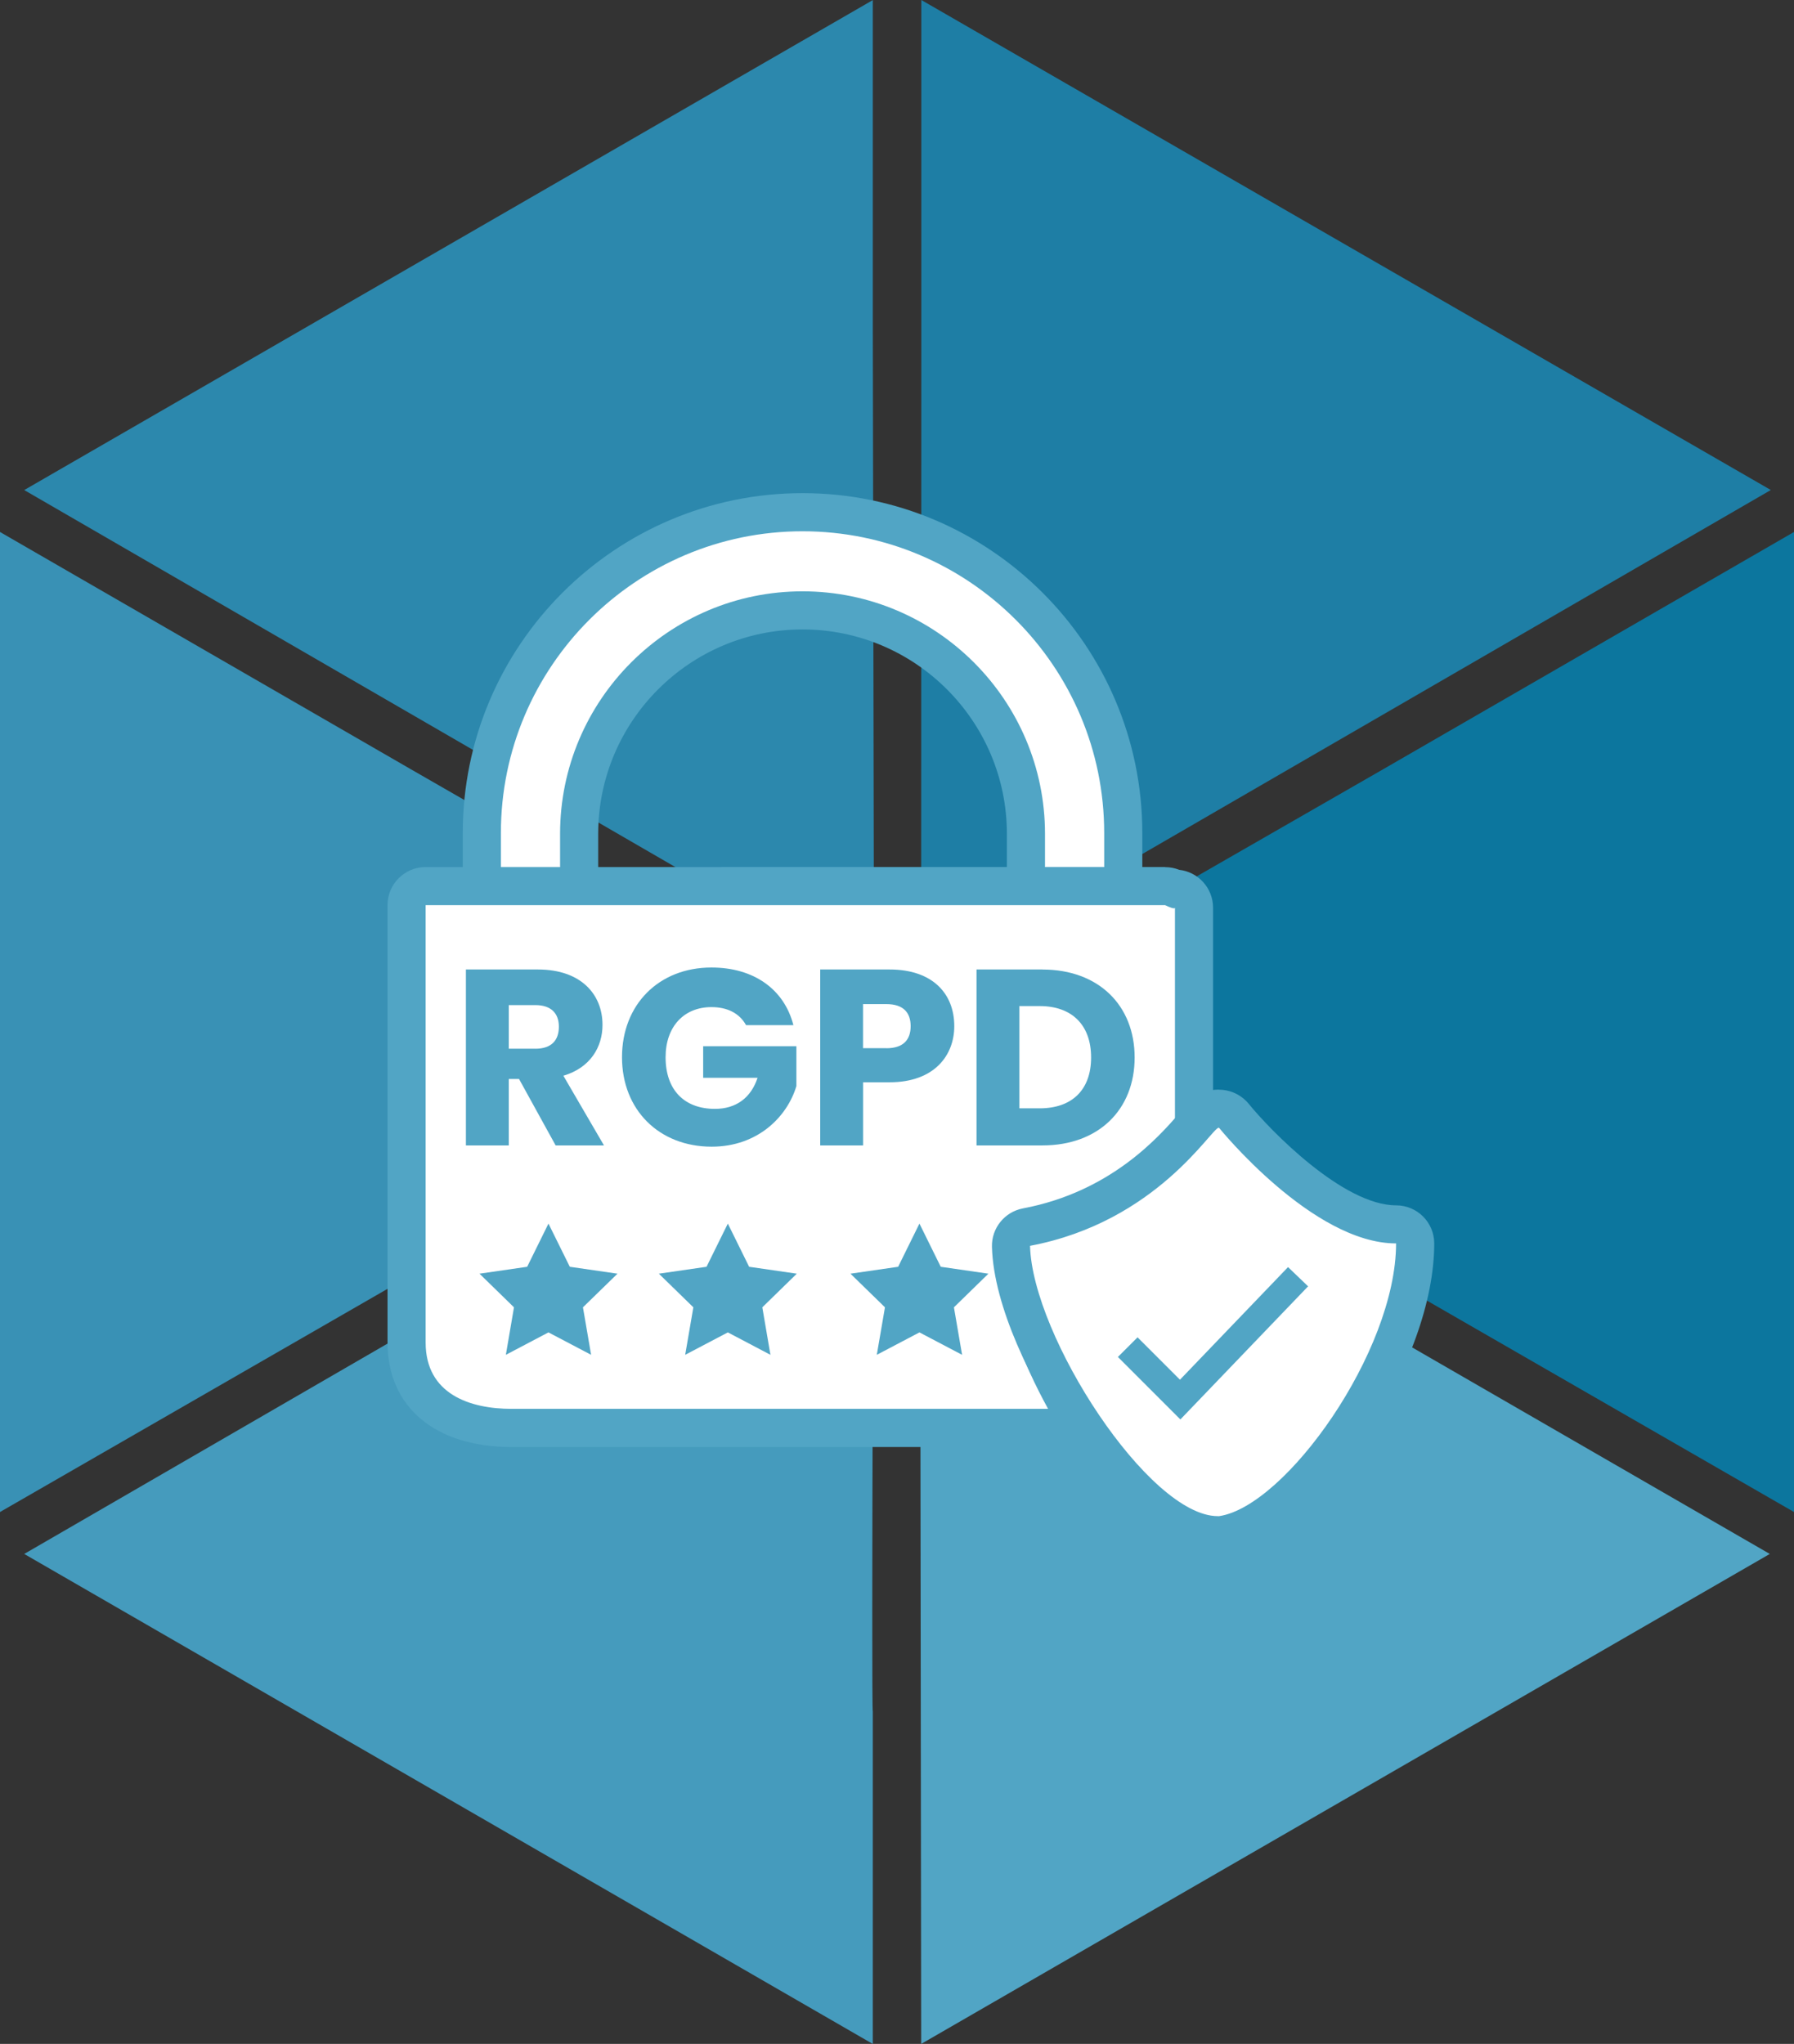
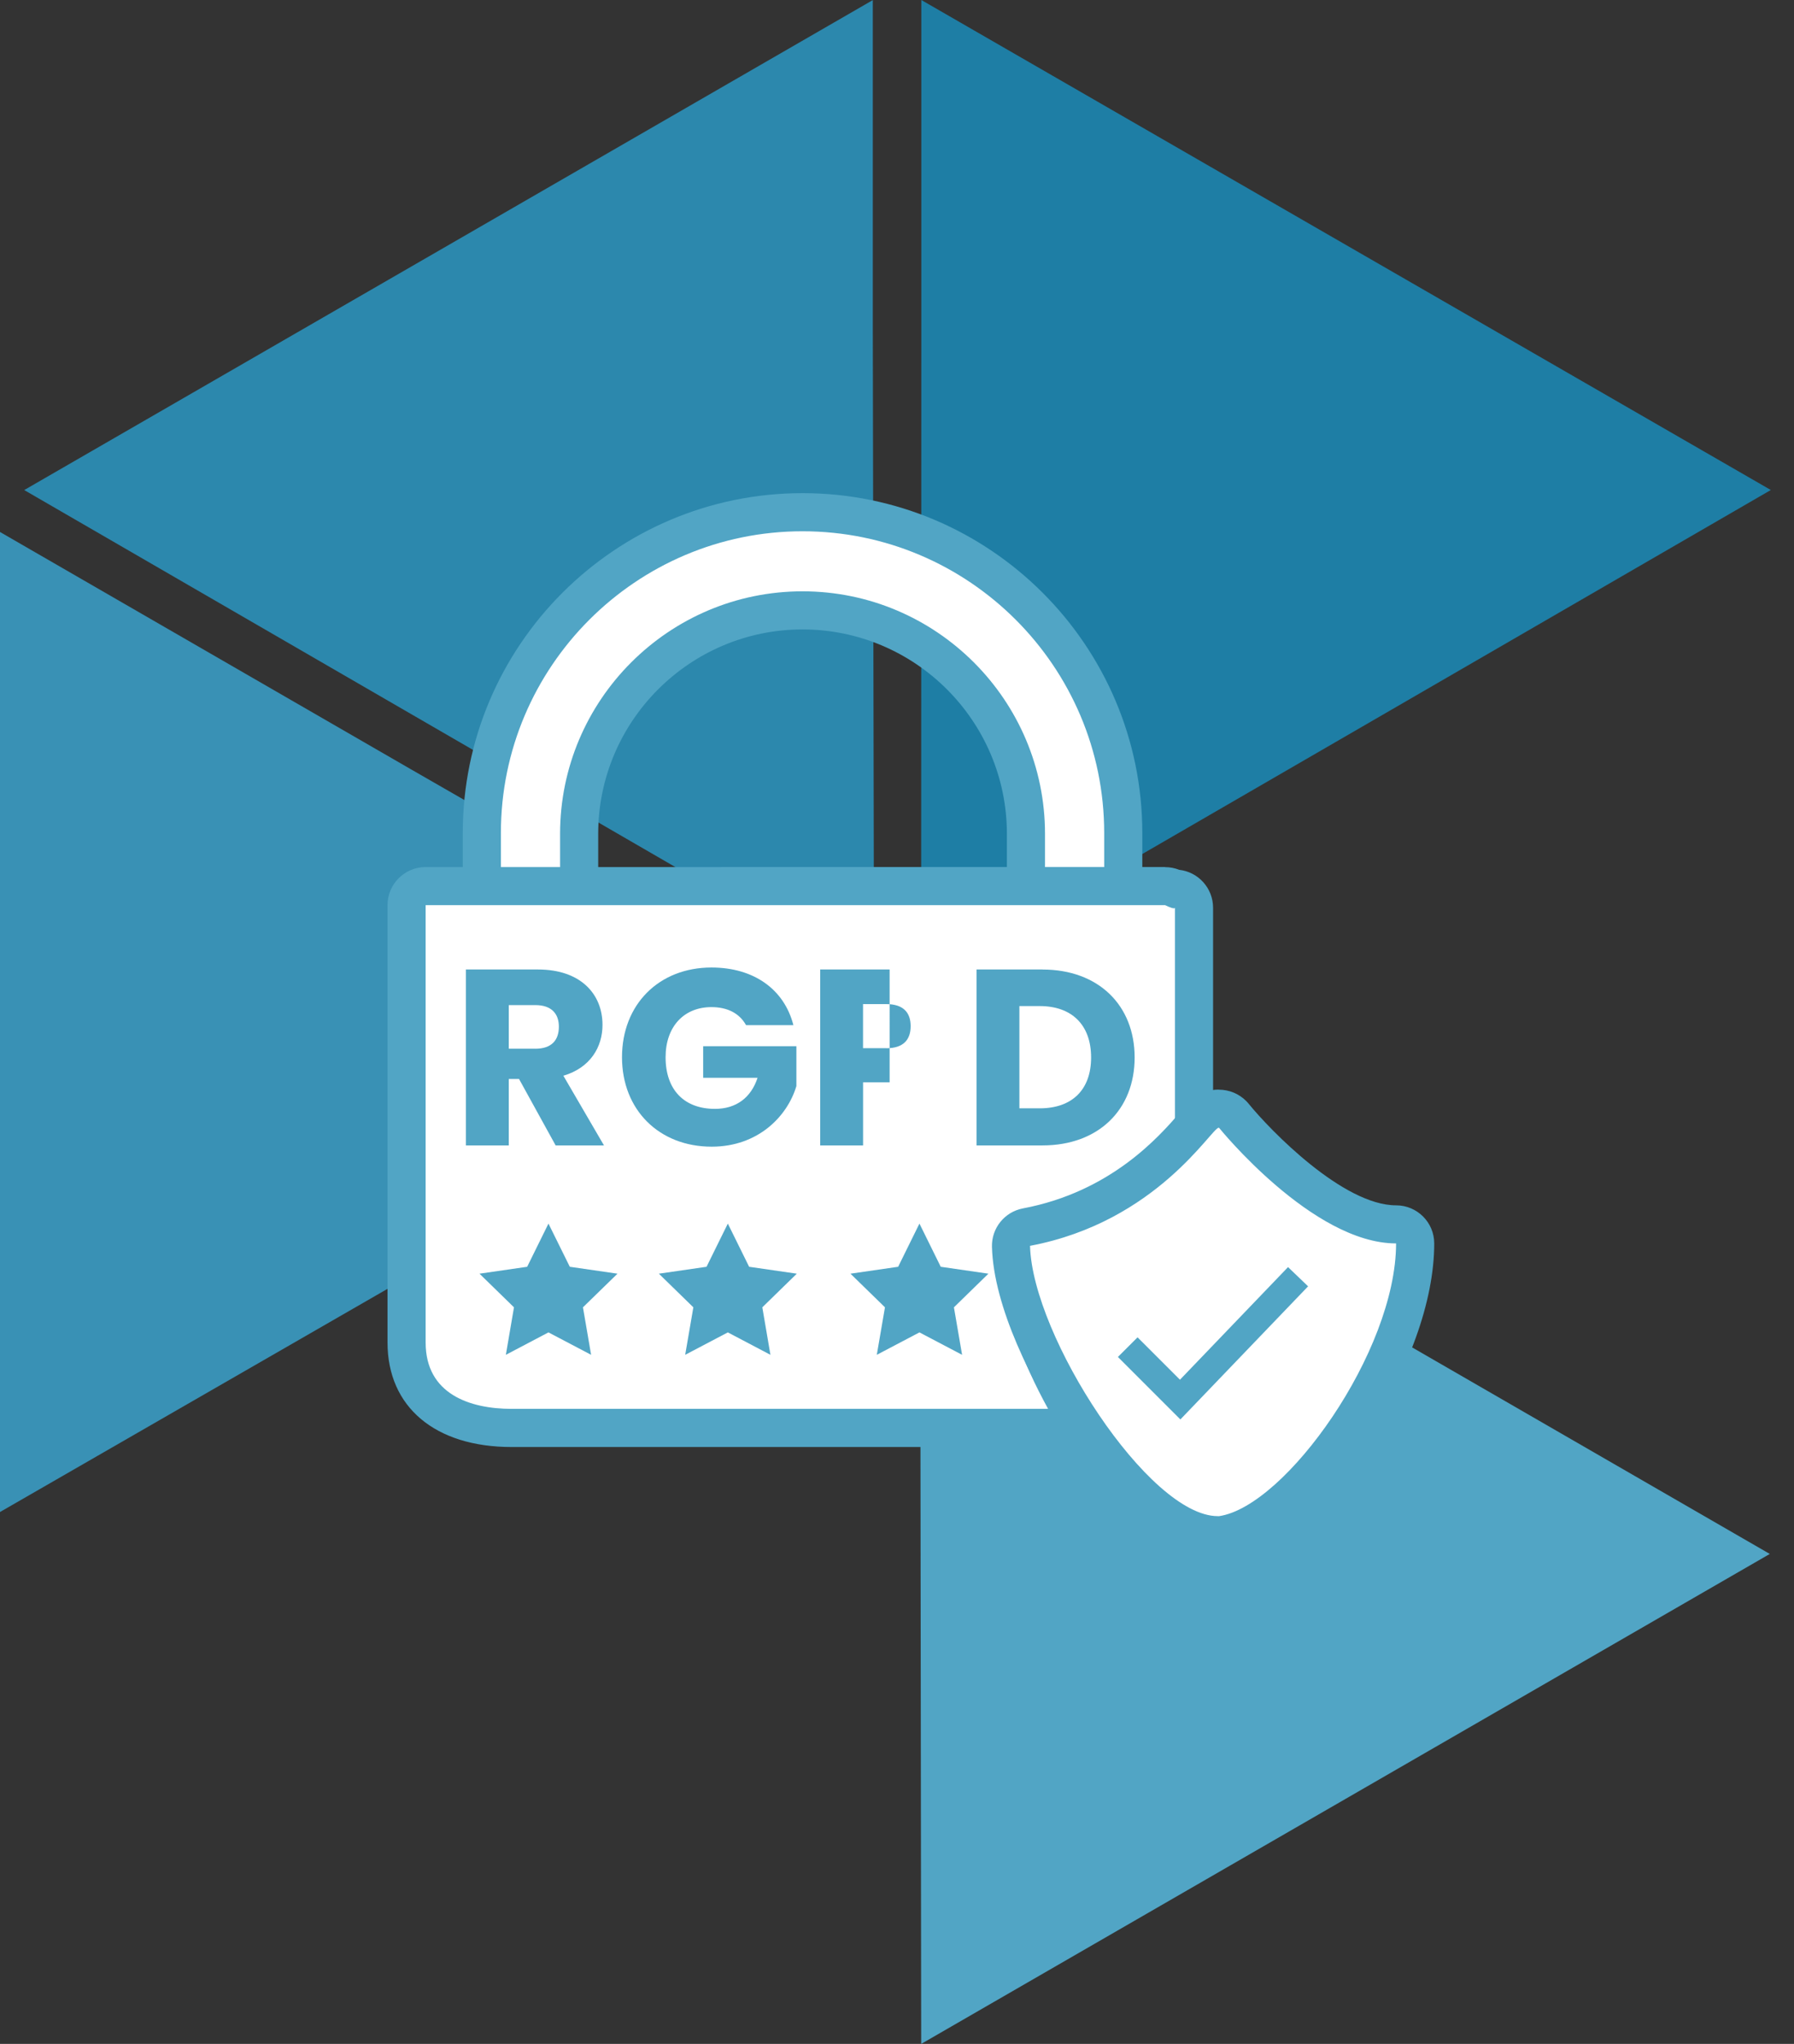
<svg xmlns="http://www.w3.org/2000/svg" id="Calque_2" viewBox="0 0 400.07 455.74">
  <rect x="0" y="0" width="400.07" height="455.74" fill="#333333" stroke="none" />
  <defs>
    <style>.cls-1{fill:#fff;}.cls-2{fill:#1e7ea5;}.cls-3{fill:#0c769e;}.cls-4{fill:#459bbd;}.cls-5{fill:#2c88ad;}.cls-6{fill:#3991b5;}.cls-7{fill:#51a5c5;}</style>
  </defs>
  <g id="Calque_1-2">
    <g>
      <polygon class="cls-5" points="194.91 218.98 194.64 74.18 194.64 .02 5.4 109.27 194.91 218.98" />
      <polygon class="cls-2" points="205.46 0 205.46 74.17 205.42 218.98 394.9 109.26 205.46 0" />
      <polygon class="cls-6" points="189.71 227.9 91.6 171.51 0 118.62 0 337.14 189.71 227.9" />
-       <polygon class="cls-3" points="308.47 171.51 210.34 227.88 400.07 337.14 400.07 118.62 308.47 171.51" />
      <polygon class="cls-7" points="300.11 291.89 205.16 236.74 205.43 455.74 394.67 346.49 300.11 291.89" />
-       <path class="cls-4" d="M194.64,381.58c-.37,.47,.24-144.78,.24-144.78L5.4,346.49l189.24,109.26v-74.17Z" />
    </g>
    <g>
      <g>
        <g>
          <path class="cls-1" d="M178.97,114.21h0c-39.5,0-71.52,32.02-71.52,71.52v16.1h21.7v-15.91c0-27.51,22.3-49.82,49.82-49.82h0c27.51,0,49.82,22.3,49.82,49.82v15.91h21.7v-16.1c0-39.5-32.02-71.52-71.52-71.52Z" />
          <path class="cls-7" d="M250.49,206.08h-21.7c-2.35,0-4.25-1.9-4.25-4.25v-15.91c0-25.12-20.44-45.57-45.57-45.57s-45.57,20.44-45.57,45.57v15.91c0,2.35-1.9,4.25-4.25,4.25h-21.7c-2.35,0-4.25-1.9-4.25-4.25v-16.1c0-41.78,33.99-75.77,75.77-75.77s75.77,33.99,75.77,75.77v16.1c0,2.35-1.9,4.25-4.25,4.25Zm-17.45-8.5h13.2v-11.85c0-37.09-30.18-67.27-67.27-67.27s-67.27,30.18-67.27,67.27v11.85h13.2v-11.66c0-29.81,24.26-54.07,54.07-54.07s54.07,24.26,54.07,54.07v11.66Z" />
        </g>
        <g>
          <path class="cls-1" d="M114.1,318.39c-14.67,0-23.43-7.12-23.43-19.04v-97.52c0-2.35,1.9-4.25,4.25-4.25h164.9c.66,0,1.31,.15,1.9,.45,.06,.03,.14,.07,.21,.1,.03,0,.05,0,.08,0,2.35,0,4.25,1.9,4.25,4.25v51.9c0,1.08-.41,2.12-1.16,2.91-9.51,10.11-20.84,16.46-33.66,18.88l-4.42,.83,.12,4.5c.22,8.08,3.88,18.98,10.3,30.68,.72,1.32,.7,2.92-.07,4.21s-2.16,2.09-3.66,2.09H114.1Z" />
          <path class="cls-7" d="M259.83,201.83s1.4,.7,1.96,.7c.14,0,.23-.04,.23-.15v51.9c-5.52,5.87-15.47,14.62-31.35,17.62l-7.98,1.51,.22,8.12c.27,10.01,5.09,22.18,10.82,32.61H114.1c-9.31,0-19.18-3.29-19.18-14.79v-97.52h164.9m0-8.5H94.92c-4.7,0-8.5,3.81-8.5,8.5v97.52c0,14.37,10.61,23.3,27.68,23.3h119.62c3.01,0,5.79-1.59,7.32-4.17s1.58-5.79,.14-8.42c-6.02-10.96-9.58-21.44-9.78-28.75l-.02-.88,.86-.16c13.73-2.59,25.83-9.37,35.97-20.14,1.48-1.58,2.31-3.66,2.31-5.83v-51.9c0-4.37-3.3-7.98-7.55-8.45-1-.4-2.06-.6-3.15-.6h0Z" />
        </g>
        <g>
          <path class="cls-1" d="M271.57,342.31c-12.19,0-25.06-17.1-30.02-24.46-7.56-11.2-15.77-27.57-16.1-39.95-.06-2.09,1.41-3.91,3.46-4.29,21.05-3.97,32.43-17.03,37.29-22.6,2.14-2.46,3.32-3.81,5.58-3.81,1.17,0,2.28,.46,3.11,1.29,.11,.11,.21,.22,.3,.33,5.45,6.72,22.56,24.17,36.14,24.17,2.35,0,4.25,1.9,4.25,4.25,0,24.66-24.96,62.33-43.07,65.02-.16,.02-.31,.04-.47,.04-.15,0-.31,0-.46,0h0Z" />
          <path class="cls-7" d="M271.78,251.46s.07,.01,.1,.04c0,0,20.82,25.75,39.45,25.75,0,24.11-24.65,58.62-39.45,60.81-.1,0-.21,0-.31,0-15.38,0-41.33-40.13-41.87-60.27,28.33-5.35,40.49-26.34,42.09-26.34m0-8.5c-4.2,0-6.43,2.56-8.79,5.27-4.57,5.24-15.27,17.52-34.87,21.22-4.1,.77-7.04,4.41-6.92,8.59,.36,13.29,8.93,30.52,16.83,42.22,6.64,9.83,19.83,26.33,33.55,26.33,.21,0,.41,0,.61-.01,.32-.01,.63-.04,.94-.09,13.73-2.03,26.31-18.76,31.08-25.85,9.93-14.77,15.62-30.57,15.62-43.37,0-4.7-3.81-8.5-8.5-8.5-11.83,0-28.08-16.74-32.84-22.6-.18-.23-.39-.45-.59-.66-1.63-1.63-3.8-2.53-6.11-2.53h0Z" />
        </g>
        <polygon class="cls-7" points="263.23 316.5 249.3 302.57 253.68 298.19 263.14 307.64 287.24 282.53 291.71 286.82 263.23 316.5" />
      </g>
      <polygon class="cls-7" points="214.55 302.09 205.04 297.09 195.53 302.09 197.35 291.5 189.66 284 200.29 282.46 205.04 272.83 209.79 282.46 220.42 284 212.73 291.5 214.55 302.09" />
      <polygon class="cls-7" points="131.82 302.09 122.31 297.09 112.81 302.09 114.62 291.5 106.93 284 117.56 282.46 122.31 272.83 127.07 282.46 137.7 284 130 291.5 131.82 302.09" />
      <polygon class="cls-7" points="171.81 302.09 162.31 297.09 152.8 302.09 154.62 291.5 146.93 284 157.56 282.46 162.31 272.83 167.06 282.46 177.69 284 170 291.5 171.81 302.09" />
      <path class="cls-7" d="M138.71,235.73c0-11.73,8.21-20,19.95-20,9.39,0,16.21,4.81,18.27,12.85h-10.56c-1.45-2.63-4.14-4.02-7.71-4.02-6.15,0-10.23,4.36-10.23,11.18,0,7.26,4.14,11.51,11.01,11.51,4.75,0,8.05-2.51,9.5-6.93h-12.13v-7.04h20.79v8.88c-2.01,6.76-8.55,13.52-18.89,13.52-11.73,0-20-8.21-20-19.95Z" />
-       <path class="cls-7" d="M198.39,216.17h-15.48v39.23h9.56v-14.08h5.92c10,0,14.42-6.03,14.42-12.52,0-7.21-4.81-12.63-14.42-12.63Zm-.73,17.55h-5.2v-9.83h5.2c3.8,0,5.42,1.9,5.42,4.92s-1.62,4.92-5.42,4.92Z" />
+       <path class="cls-7" d="M198.39,216.17h-15.48v39.23h9.56v-14.08h5.92Zm-.73,17.55h-5.2v-9.83h5.2c3.8,0,5.42,1.9,5.42,4.92s-1.62,4.92-5.42,4.92Z" />
      <path class="cls-7" d="M232.47,216.17h-14.7v39.23h14.7c12.52,0,20.56-7.99,20.56-19.61s-8.05-19.61-20.56-19.61Zm-.61,30.96h-4.53v-22.8h4.53c7.21,0,11.46,4.25,11.46,11.46s-4.25,11.34-11.46,11.34Z" />
      <path class="cls-7" d="M125.64,239.86c6.04-1.79,8.72-6.43,8.72-11.34,0-6.82-4.81-12.35-14.42-12.35h-16.04v39.23h9.56v-14.81h2.29l8.16,14.81h10.78l-9.05-15.53Zm-6.26-6.03h-5.92v-9.72h5.92c3.58,0,5.25,1.9,5.25,4.81,0,3.07-1.68,4.92-5.25,4.92Z" />
    </g>
  </g>
</svg>